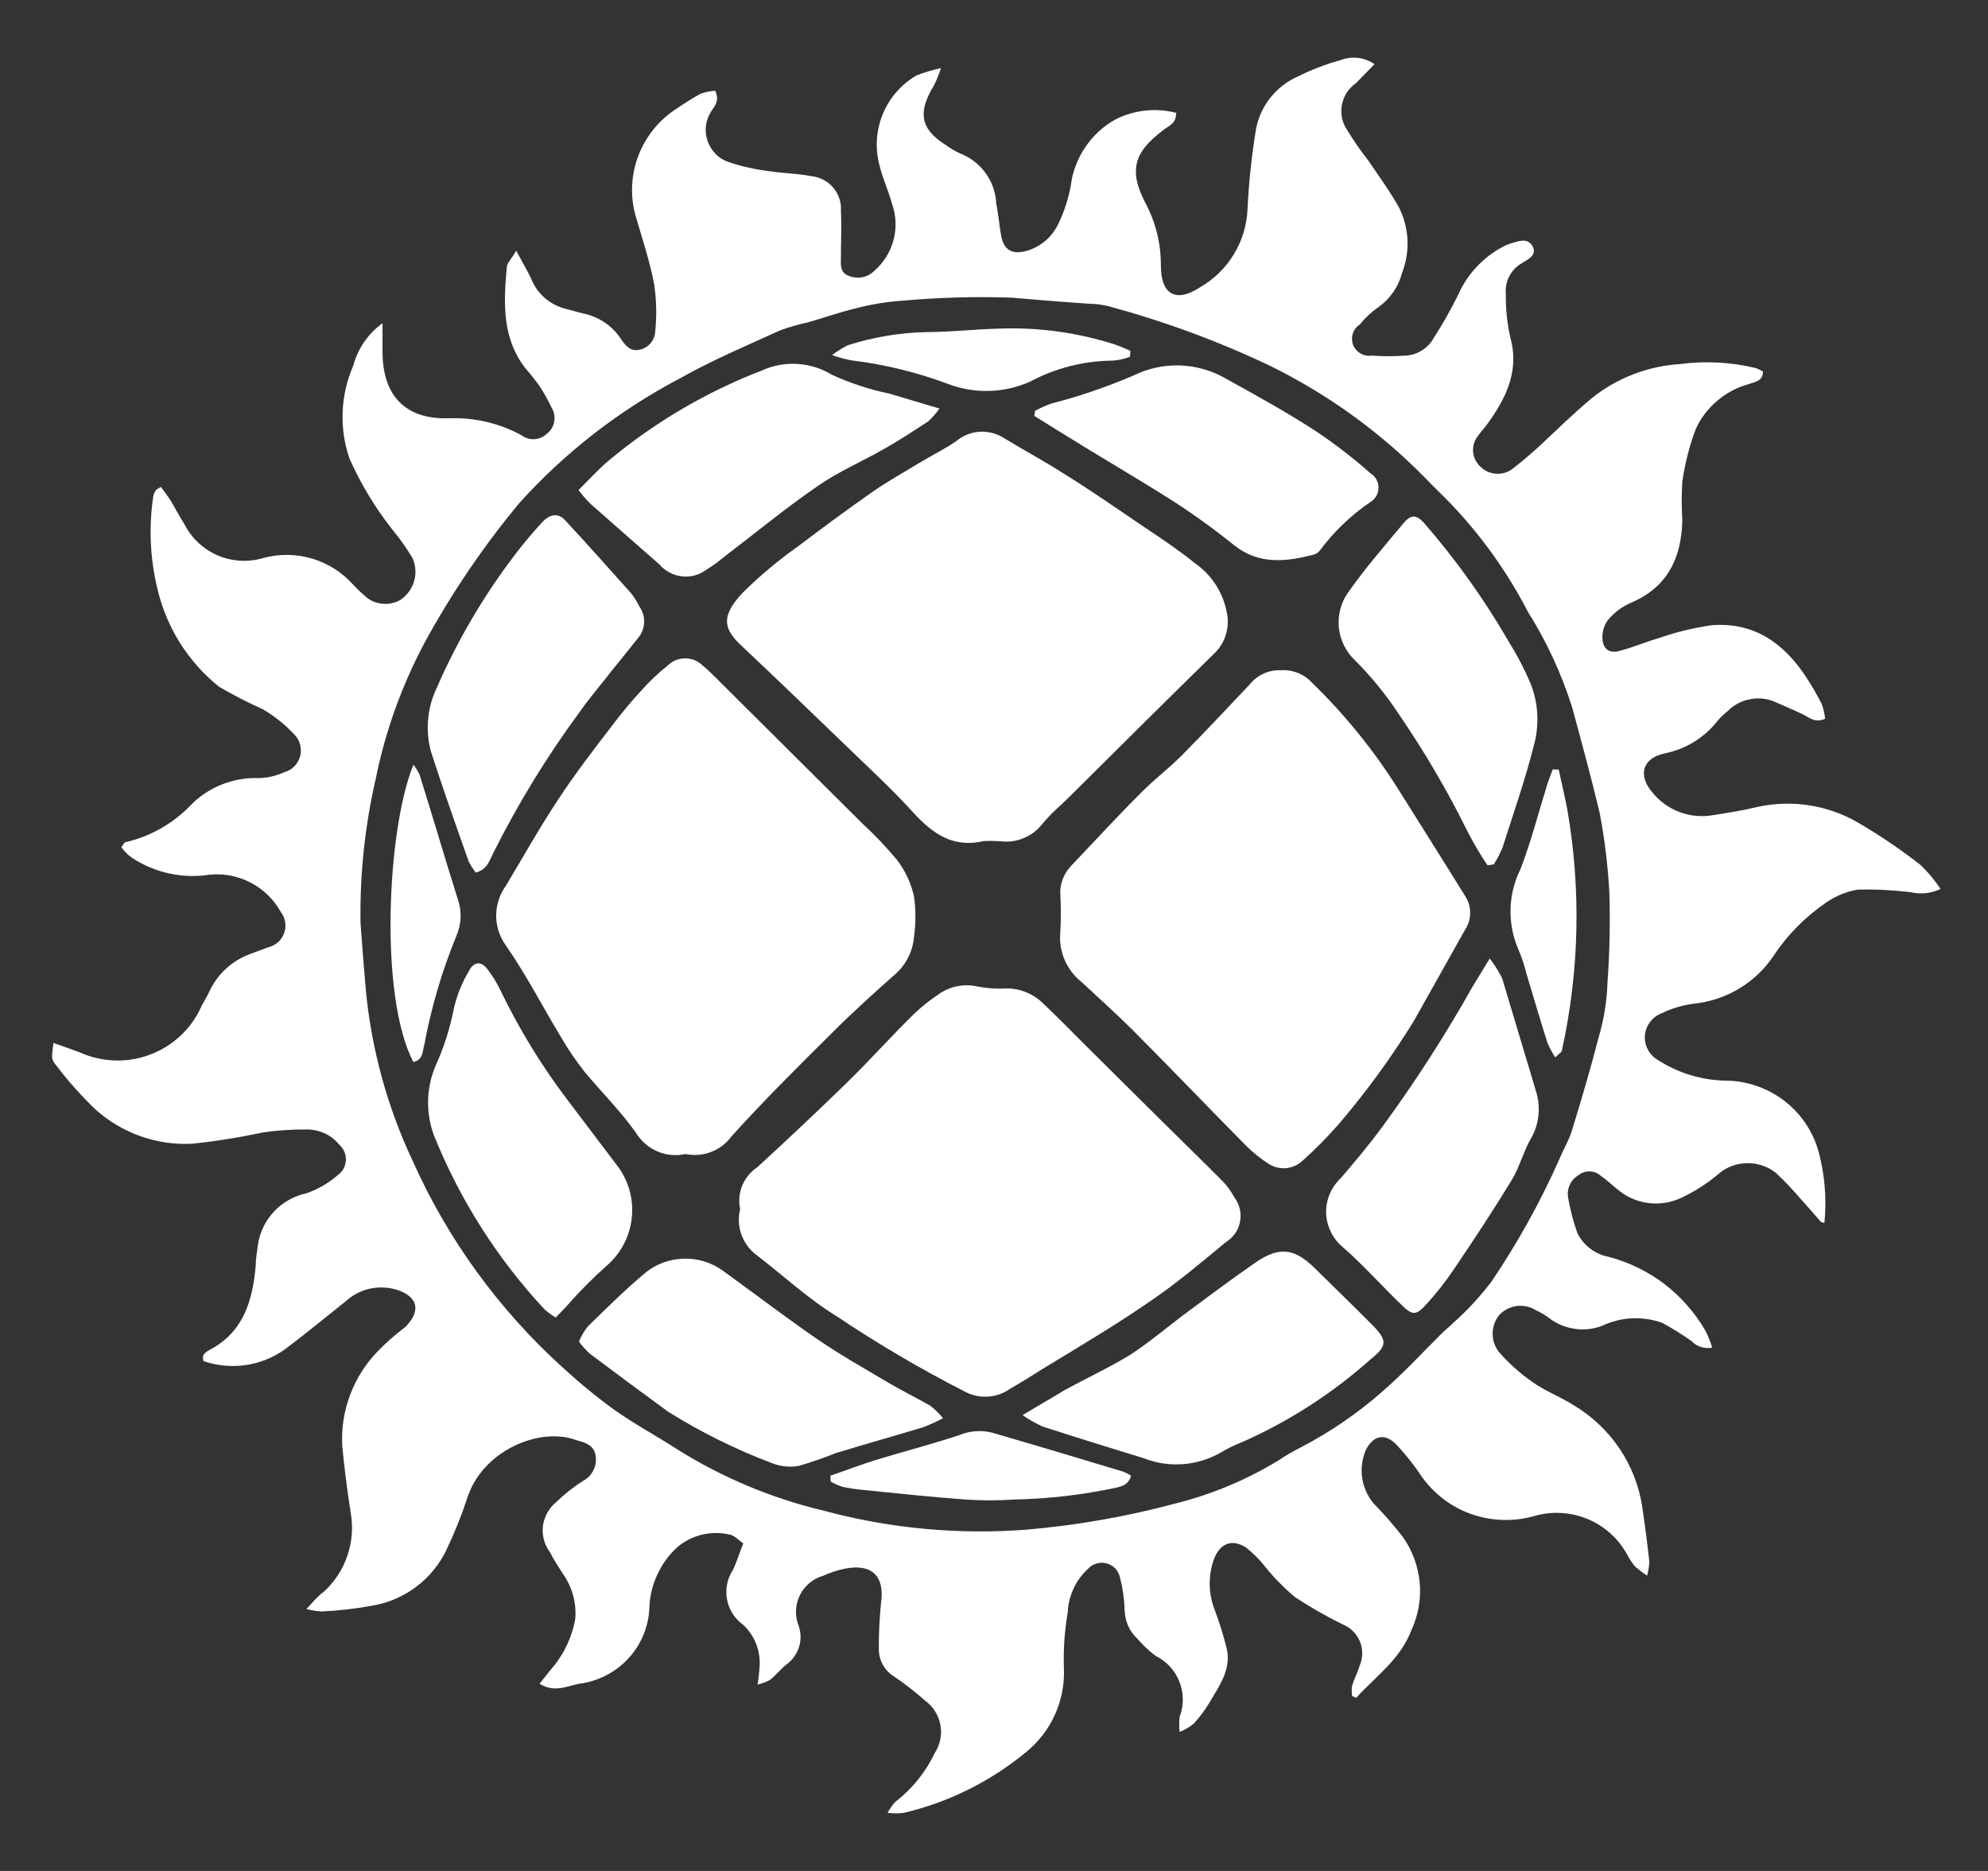
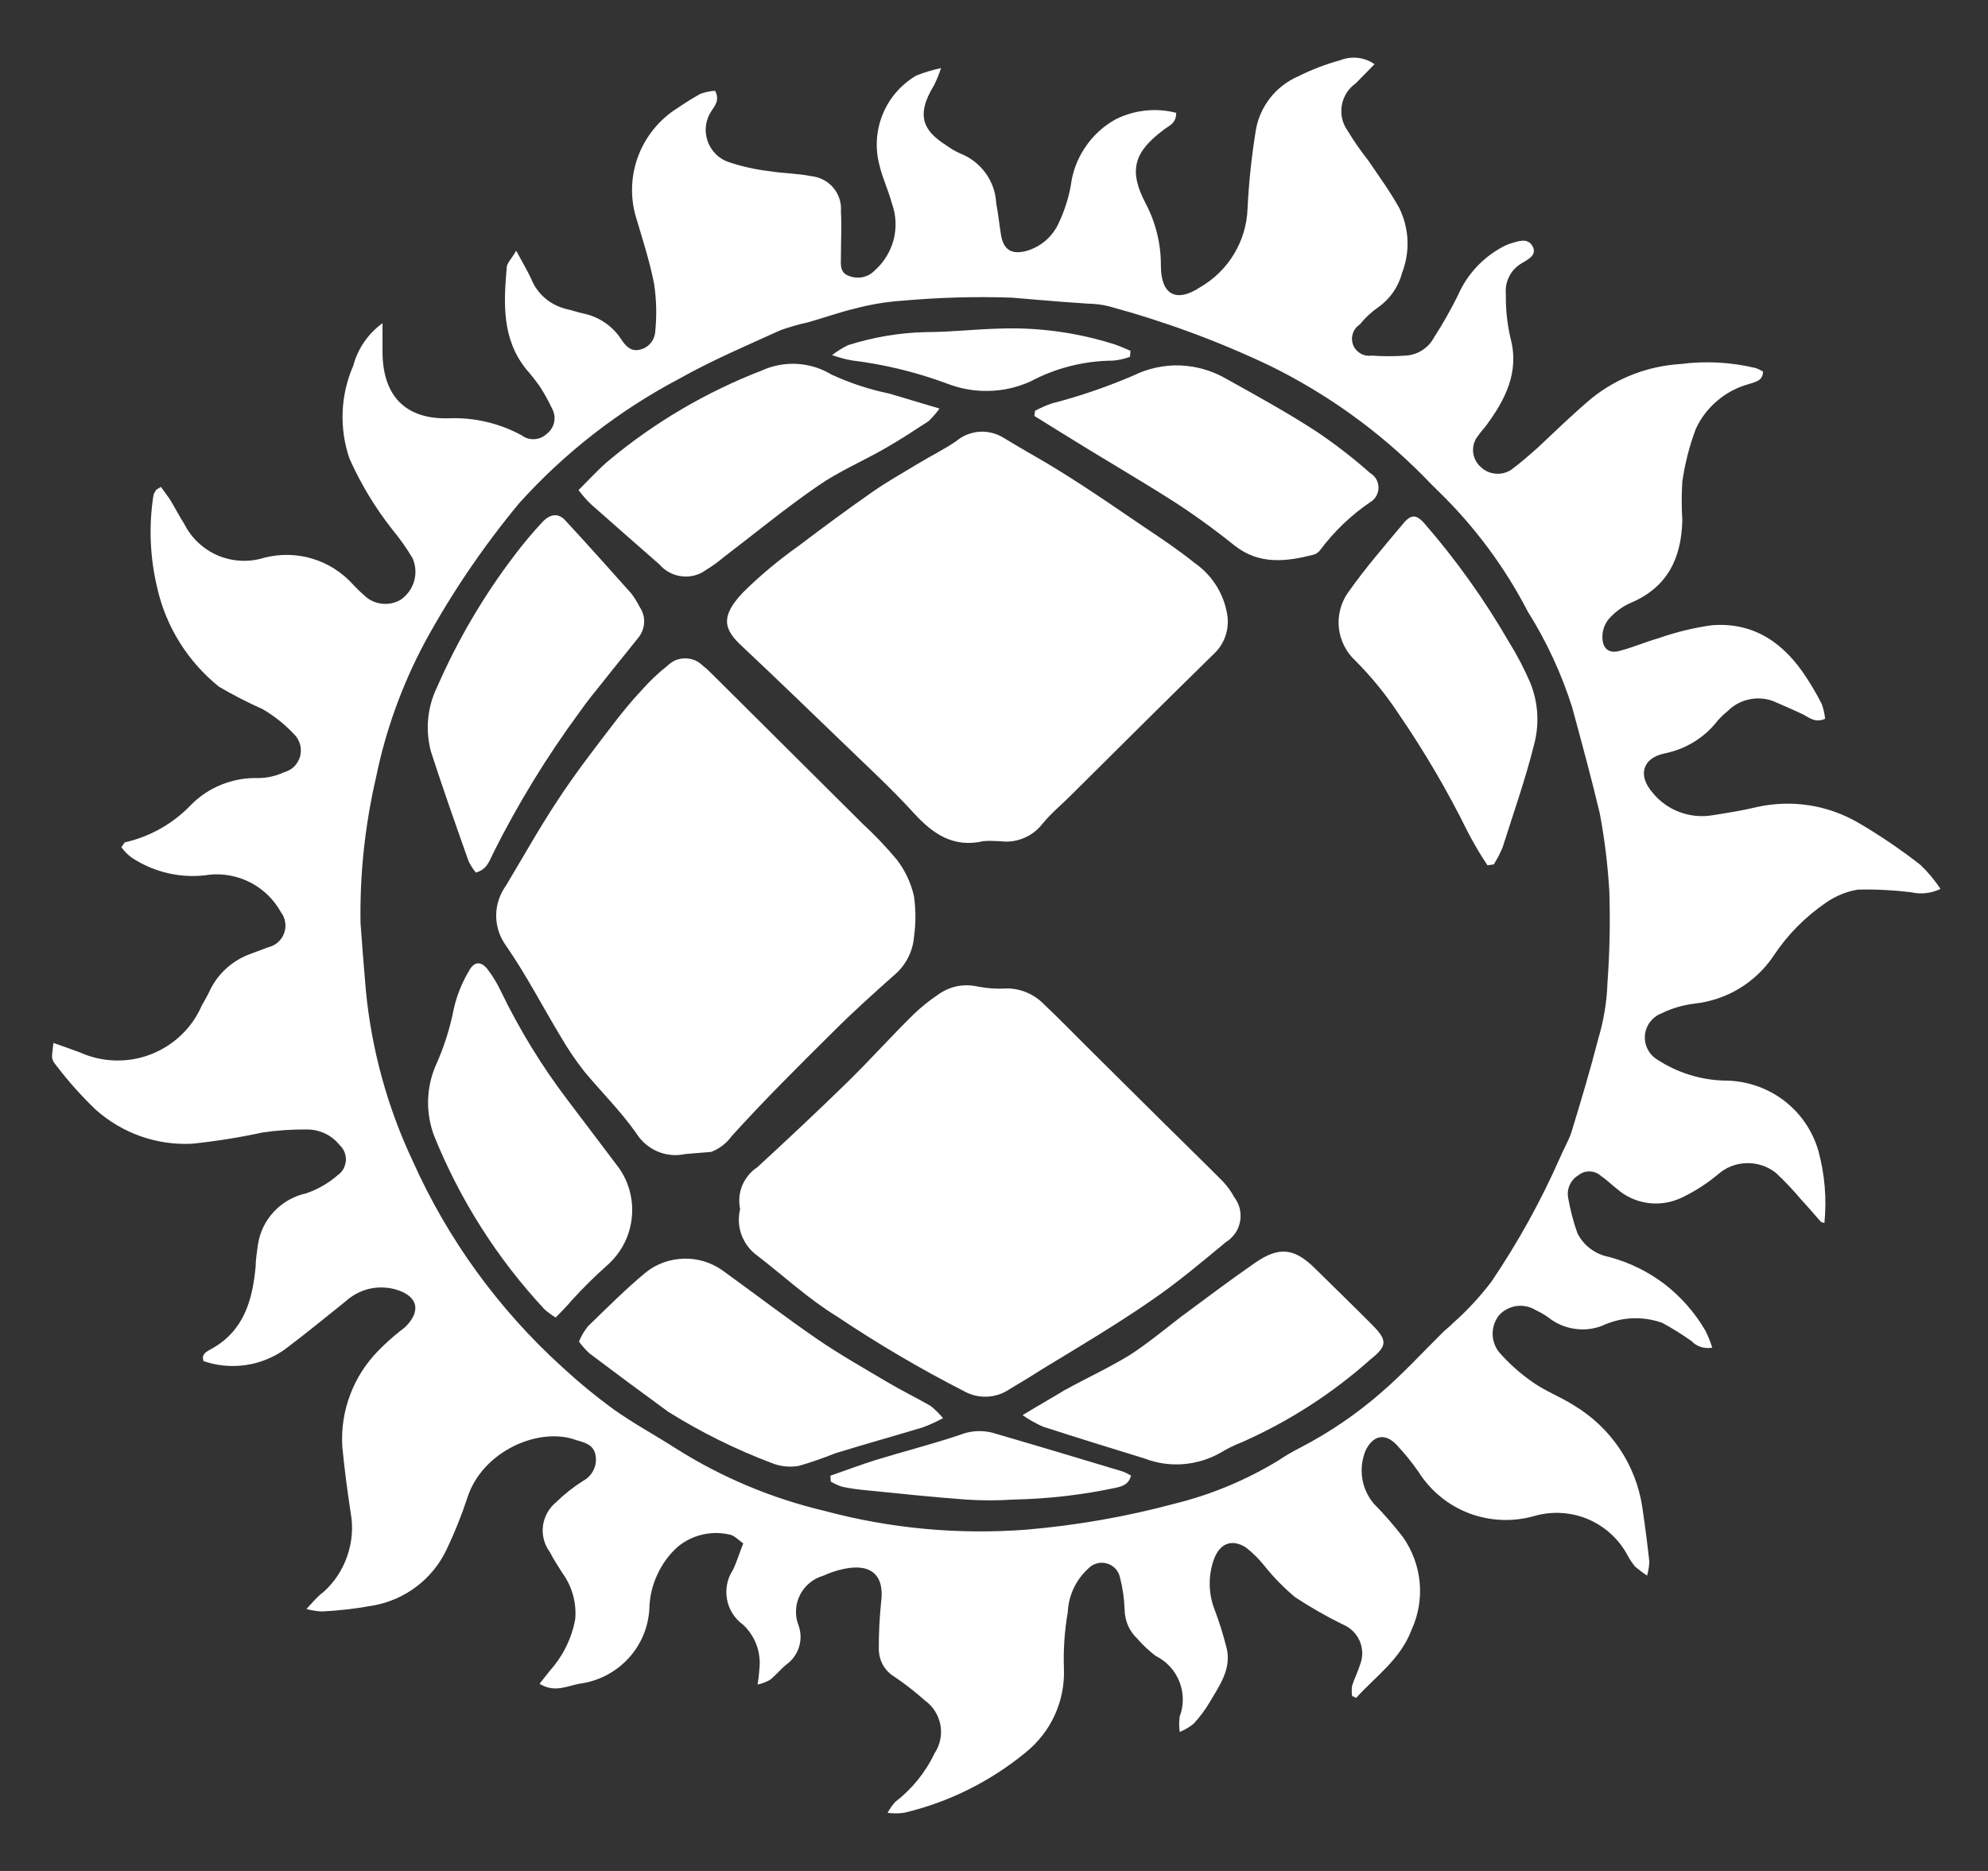
<svg xmlns="http://www.w3.org/2000/svg" width="17" height="16" viewBox="0 0 17 16" fill="none">
  <rect x="0" y="0" width="17" height="16" fill="#333333" stroke="none" />
  <path d="M15.572 10.45C15.515 10.386 15.46 10.32 15.402 10.258C15.335 10.178 15.263 10.102 15.186 10.03C15.115 9.974 15.026 9.944 14.936 9.947C14.845 9.949 14.758 9.983 14.69 10.044C14.597 10.121 14.494 10.188 14.385 10.24C14.295 10.284 14.194 10.301 14.095 10.288C13.995 10.275 13.902 10.233 13.827 10.167C13.781 10.132 13.74 10.089 13.692 10.058C13.666 10.033 13.632 10.019 13.596 10.018C13.56 10.016 13.524 10.028 13.497 10.051C13.464 10.07 13.438 10.1 13.423 10.134C13.407 10.169 13.403 10.207 13.41 10.245C13.428 10.347 13.454 10.448 13.489 10.546C13.515 10.598 13.553 10.644 13.6 10.679C13.647 10.714 13.701 10.738 13.759 10.749C13.932 10.795 14.093 10.874 14.235 10.982C14.376 11.091 14.494 11.226 14.583 11.379C14.607 11.426 14.626 11.475 14.642 11.525C14.61 11.531 14.576 11.529 14.545 11.519C14.514 11.509 14.486 11.492 14.464 11.468C14.383 11.411 14.3 11.359 14.213 11.312C14.13 11.283 14.043 11.27 13.955 11.274C13.867 11.278 13.781 11.3 13.702 11.337C13.626 11.367 13.543 11.376 13.462 11.363C13.381 11.351 13.305 11.318 13.241 11.267C13.208 11.243 13.173 11.223 13.136 11.206C13.086 11.174 13.026 11.161 12.967 11.169C12.908 11.178 12.854 11.207 12.816 11.251C12.782 11.296 12.764 11.35 12.764 11.406C12.764 11.461 12.782 11.515 12.816 11.56C12.902 11.659 13.001 11.747 13.109 11.822C13.218 11.898 13.345 11.946 13.457 12.017C13.614 12.111 13.748 12.238 13.85 12.389C13.951 12.54 14.018 12.712 14.044 12.891C14.066 13.037 14.087 13.199 14.104 13.355C14.102 13.395 14.096 13.435 14.085 13.474C14.049 13.451 14.015 13.425 13.982 13.397C13.957 13.366 13.934 13.332 13.915 13.296C13.841 13.159 13.722 13.052 13.578 12.991C13.434 12.931 13.273 12.921 13.122 12.964C12.938 13.017 12.742 13.009 12.562 12.941C12.383 12.873 12.232 12.748 12.13 12.587C12.074 12.506 12.011 12.429 11.944 12.357C11.845 12.253 11.746 12.272 11.68 12.399C11.648 12.474 11.637 12.556 11.648 12.636C11.659 12.716 11.693 12.792 11.744 12.855C11.835 12.947 11.919 13.044 11.998 13.146C12.078 13.261 12.127 13.394 12.14 13.532C12.153 13.671 12.129 13.81 12.071 13.937C11.975 14.192 11.765 14.334 11.597 14.52L11.562 14.504C11.558 14.475 11.558 14.445 11.562 14.417C11.581 14.355 11.611 14.299 11.63 14.237C11.656 14.172 11.655 14.1 11.628 14.035C11.6 13.97 11.548 13.919 11.483 13.892C11.342 13.823 11.206 13.745 11.075 13.659C10.982 13.581 10.897 13.495 10.821 13.401C10.772 13.338 10.715 13.281 10.652 13.232C10.529 13.156 10.428 13.202 10.379 13.339C10.331 13.477 10.333 13.627 10.386 13.764C10.427 13.872 10.461 13.982 10.489 14.093C10.533 14.275 10.426 14.417 10.342 14.561C10.304 14.625 10.258 14.686 10.207 14.741C10.171 14.77 10.131 14.794 10.088 14.811C10.082 14.767 10.082 14.723 10.088 14.679C10.125 14.582 10.123 14.476 10.085 14.38C10.047 14.284 9.974 14.206 9.881 14.16C9.825 14.117 9.772 14.068 9.726 14.014C9.692 13.982 9.665 13.944 9.646 13.902C9.628 13.859 9.618 13.813 9.617 13.767C9.614 13.674 9.601 13.582 9.578 13.493C9.572 13.464 9.559 13.437 9.539 13.415C9.519 13.394 9.493 13.378 9.464 13.37C9.436 13.362 9.405 13.362 9.377 13.371C9.348 13.379 9.323 13.395 9.303 13.417C9.199 13.513 9.137 13.646 9.131 13.787C9.103 13.947 9.092 14.109 9.098 14.271C9.103 14.408 9.076 14.544 9.019 14.668C8.962 14.793 8.876 14.902 8.769 14.988C8.467 15.236 8.111 15.413 7.73 15.503C7.683 15.509 7.637 15.509 7.59 15.503C7.608 15.47 7.63 15.438 7.655 15.41C7.798 15.3 7.914 15.158 7.991 14.995C8.039 14.924 8.057 14.836 8.042 14.752C8.026 14.668 7.979 14.592 7.909 14.542C7.826 14.468 7.739 14.4 7.647 14.338C7.607 14.314 7.574 14.28 7.551 14.239C7.528 14.199 7.516 14.153 7.515 14.106C7.514 13.973 7.521 13.84 7.534 13.707C7.567 13.476 7.454 13.368 7.22 13.416C7.158 13.429 7.097 13.449 7.038 13.476C6.996 13.488 6.956 13.509 6.922 13.538C6.888 13.566 6.86 13.601 6.841 13.64C6.821 13.68 6.809 13.723 6.807 13.767C6.805 13.811 6.811 13.855 6.827 13.896C6.85 13.957 6.852 14.022 6.833 14.084C6.814 14.145 6.775 14.199 6.723 14.236C6.673 14.277 6.633 14.328 6.583 14.367C6.55 14.385 6.514 14.398 6.478 14.406C6.486 14.362 6.491 14.316 6.494 14.271C6.502 14.202 6.493 14.131 6.469 14.066C6.445 14.001 6.405 13.941 6.354 13.894C6.282 13.842 6.233 13.765 6.217 13.678C6.201 13.591 6.218 13.502 6.266 13.428C6.3 13.361 6.322 13.282 6.356 13.199C6.315 13.171 6.277 13.127 6.233 13.122C6.156 13.105 6.076 13.106 6 13.125C5.923 13.144 5.852 13.18 5.792 13.231C5.719 13.297 5.661 13.378 5.62 13.468C5.578 13.557 5.556 13.654 5.553 13.752C5.546 13.913 5.482 14.066 5.372 14.184C5.263 14.302 5.115 14.378 4.954 14.399C4.85 14.418 4.741 14.479 4.614 14.399L4.706 14.283C4.816 14.159 4.89 14.008 4.919 13.846C4.931 13.706 4.892 13.566 4.809 13.452C4.772 13.393 4.734 13.336 4.702 13.273C4.654 13.209 4.633 13.128 4.643 13.049C4.653 12.97 4.694 12.897 4.756 12.846C4.827 12.777 4.904 12.716 4.988 12.663C5.024 12.644 5.053 12.614 5.072 12.578C5.091 12.543 5.099 12.502 5.095 12.462C5.086 12.358 5.007 12.338 4.929 12.316C4.612 12.197 4.12 12.409 3.994 12.816C3.945 12.965 3.886 13.111 3.818 13.253C3.76 13.376 3.672 13.484 3.563 13.567C3.454 13.65 3.327 13.706 3.191 13.73C3.046 13.757 2.899 13.774 2.751 13.781C2.707 13.779 2.663 13.771 2.62 13.76C2.679 13.697 2.717 13.65 2.767 13.614C2.86 13.53 2.93 13.424 2.97 13.305C3.011 13.187 3.021 13.061 2.999 12.938C2.97 12.749 2.945 12.559 2.927 12.37C2.918 12.219 2.941 12.068 2.995 11.926C3.048 11.785 3.131 11.656 3.238 11.548C3.295 11.49 3.355 11.436 3.419 11.385C3.436 11.371 3.457 11.357 3.473 11.341C3.602 11.206 3.571 11.087 3.394 11.03C3.318 11.007 3.237 11.004 3.16 11.021C3.083 11.039 3.012 11.077 2.954 11.13C2.78 11.269 2.61 11.409 2.434 11.541C2.335 11.611 2.22 11.657 2.1 11.674C1.979 11.691 1.856 11.68 1.741 11.64C1.718 11.578 1.77 11.557 1.809 11.535C2.086 11.381 2.159 11.119 2.186 10.832C2.186 10.769 2.198 10.705 2.206 10.642C2.222 10.537 2.27 10.438 2.344 10.36C2.418 10.282 2.513 10.228 2.619 10.205C2.718 10.171 2.81 10.118 2.889 10.049C2.909 10.035 2.926 10.016 2.938 9.994C2.949 9.972 2.956 9.948 2.958 9.923C2.959 9.898 2.954 9.873 2.945 9.85C2.935 9.827 2.921 9.807 2.902 9.79C2.869 9.749 2.827 9.716 2.779 9.693C2.731 9.671 2.679 9.659 2.626 9.659C2.498 9.658 2.371 9.666 2.245 9.685C2.045 9.728 1.844 9.76 1.641 9.781C1.339 9.796 1.044 9.691 0.819 9.49C0.697 9.374 0.585 9.248 0.483 9.114C0.433 9.054 0.442 9.049 0.457 8.919C0.535 8.947 0.604 8.97 0.681 8.999C0.776 9.042 0.879 9.066 0.983 9.069C1.087 9.072 1.191 9.055 1.288 9.017C1.385 8.98 1.474 8.924 1.549 8.852C1.624 8.781 1.684 8.695 1.725 8.6C1.747 8.559 1.772 8.52 1.791 8.478C1.825 8.404 1.874 8.337 1.935 8.282C1.995 8.227 2.066 8.185 2.143 8.157L2.29 8.102C2.321 8.095 2.351 8.08 2.375 8.06C2.399 8.039 2.418 8.012 2.429 7.982C2.44 7.952 2.444 7.92 2.439 7.889C2.435 7.857 2.422 7.827 2.403 7.802C2.344 7.695 2.255 7.607 2.147 7.55C2.039 7.493 1.916 7.468 1.794 7.48C1.561 7.517 1.322 7.464 1.126 7.334C1.092 7.309 1.062 7.279 1.038 7.245C1.056 7.221 1.062 7.206 1.07 7.203C1.281 7.155 1.473 7.047 1.624 6.893C1.699 6.814 1.79 6.752 1.891 6.711C1.993 6.67 2.101 6.65 2.211 6.654C2.286 6.653 2.361 6.636 2.429 6.604C2.463 6.595 2.493 6.578 2.517 6.554C2.541 6.529 2.558 6.499 2.567 6.466C2.575 6.433 2.575 6.399 2.566 6.366C2.557 6.333 2.539 6.303 2.515 6.279C2.436 6.195 2.345 6.122 2.245 6.064C2.117 6.007 1.993 5.943 1.873 5.873C1.608 5.66 1.422 5.364 1.346 5.034C1.283 4.775 1.271 4.506 1.311 4.243C1.314 4.226 1.321 4.21 1.332 4.196C1.332 4.186 1.349 4.182 1.376 4.164C1.404 4.204 1.436 4.243 1.461 4.284C1.5 4.348 1.534 4.416 1.575 4.479C1.635 4.6 1.737 4.696 1.862 4.75C1.987 4.803 2.128 4.811 2.258 4.77C2.394 4.735 2.537 4.737 2.672 4.778C2.806 4.818 2.927 4.896 3.02 5C3.049 5.03 3.077 5.059 3.108 5.085C3.148 5.127 3.202 5.155 3.261 5.162C3.319 5.17 3.379 5.158 3.429 5.127C3.484 5.088 3.524 5.032 3.542 4.967C3.56 4.902 3.555 4.833 3.527 4.772C3.477 4.688 3.42 4.607 3.357 4.531C3.209 4.344 3.086 4.14 2.989 3.923C2.899 3.663 2.911 3.379 3.021 3.127C3.06 2.981 3.148 2.853 3.271 2.764V3.006C3.271 3.384 3.466 3.589 3.84 3.577C4.056 3.569 4.271 3.619 4.461 3.723C4.492 3.746 4.53 3.758 4.568 3.756C4.607 3.754 4.644 3.739 4.672 3.713C4.706 3.688 4.729 3.653 4.738 3.613C4.747 3.572 4.741 3.53 4.721 3.494C4.689 3.427 4.653 3.361 4.612 3.299C4.576 3.249 4.537 3.2 4.496 3.153C4.291 2.894 4.307 2.591 4.333 2.29C4.333 2.25 4.374 2.215 4.414 2.144C4.467 2.243 4.508 2.311 4.542 2.383C4.567 2.448 4.609 2.506 4.662 2.551C4.716 2.597 4.78 2.628 4.848 2.644C4.894 2.654 4.938 2.67 4.983 2.68C5.05 2.693 5.113 2.719 5.168 2.756C5.224 2.793 5.272 2.841 5.309 2.897C5.345 2.952 5.387 3.003 5.456 2.993C5.495 2.988 5.531 2.97 5.558 2.941C5.584 2.913 5.6 2.876 5.603 2.837C5.617 2.7 5.614 2.562 5.593 2.425C5.554 2.226 5.49 2.033 5.434 1.842C5.387 1.671 5.397 1.488 5.462 1.323C5.528 1.157 5.645 1.016 5.797 0.922C5.859 0.879 5.924 0.839 5.99 0.802C6.03 0.788 6.072 0.779 6.115 0.776C6.156 0.856 6.115 0.901 6.084 0.949C6.059 0.986 6.043 1.028 6.037 1.073C6.031 1.117 6.036 1.161 6.05 1.204C6.064 1.246 6.088 1.284 6.119 1.316C6.15 1.348 6.189 1.372 6.231 1.386C6.347 1.425 6.466 1.451 6.588 1.465C6.702 1.483 6.82 1.483 6.934 1.506C7.008 1.513 7.077 1.548 7.125 1.604C7.173 1.661 7.197 1.734 7.191 1.807C7.198 1.936 7.191 2.064 7.191 2.191C7.191 2.255 7.178 2.327 7.253 2.357C7.29 2.374 7.333 2.378 7.373 2.371C7.414 2.363 7.451 2.343 7.48 2.313C7.559 2.243 7.615 2.151 7.642 2.049C7.668 1.947 7.663 1.84 7.627 1.74C7.598 1.63 7.546 1.523 7.52 1.411C7.482 1.267 7.492 1.114 7.549 0.976C7.605 0.838 7.706 0.723 7.835 0.646C7.904 0.619 7.975 0.598 8.047 0.582C8.031 0.632 8.011 0.681 7.988 0.728C7.822 0.996 7.906 1.124 8.089 1.241C8.127 1.269 8.167 1.293 8.21 1.312C8.297 1.346 8.373 1.404 8.428 1.48C8.483 1.556 8.515 1.646 8.519 1.739C8.536 1.825 8.544 1.911 8.558 1.997C8.578 2.142 8.656 2.183 8.791 2.142C8.849 2.123 8.903 2.092 8.949 2.051C8.994 2.01 9.03 1.96 9.055 1.904C9.102 1.804 9.136 1.699 9.156 1.592C9.17 1.473 9.212 1.36 9.279 1.261C9.345 1.161 9.435 1.079 9.539 1.021C9.7 0.94 9.884 0.92 10.058 0.965C10.058 1.06 9.993 1.075 9.95 1.111C9.695 1.301 9.65 1.459 9.796 1.738C9.883 1.902 9.928 2.085 9.927 2.271C9.927 2.518 10.055 2.593 10.262 2.457C10.381 2.388 10.481 2.291 10.552 2.173C10.623 2.056 10.663 1.922 10.668 1.786C10.679 1.56 10.703 1.335 10.739 1.113C10.756 1.012 10.799 0.917 10.862 0.837C10.926 0.756 11.008 0.693 11.103 0.652C11.217 0.595 11.337 0.549 11.461 0.515C11.509 0.496 11.561 0.489 11.612 0.495C11.663 0.501 11.712 0.519 11.754 0.549L11.594 0.712C11.563 0.734 11.536 0.762 11.515 0.794C11.495 0.827 11.481 0.863 11.474 0.901C11.468 0.938 11.469 0.977 11.477 1.014C11.486 1.052 11.502 1.087 11.524 1.118C11.578 1.207 11.637 1.292 11.701 1.373C11.791 1.507 11.888 1.638 11.966 1.78C12.008 1.866 12.032 1.96 12.036 2.056C12.04 2.152 12.023 2.248 11.988 2.338C11.957 2.456 11.884 2.559 11.784 2.629C11.725 2.67 11.673 2.719 11.628 2.775C11.6 2.793 11.579 2.82 11.569 2.851C11.558 2.883 11.559 2.917 11.57 2.948C11.582 2.979 11.604 3.005 11.633 3.022C11.661 3.039 11.695 3.046 11.728 3.041C11.826 3.048 11.924 3.048 12.021 3.041C12.072 3.038 12.12 3.022 12.162 2.995C12.204 2.968 12.239 2.931 12.262 2.887C12.338 2.77 12.406 2.649 12.468 2.524C12.545 2.347 12.681 2.201 12.852 2.11C12.872 2.099 12.893 2.09 12.915 2.083C12.981 2.064 13.062 2.029 13.105 2.105C13.147 2.18 13.068 2.218 13.015 2.25C12.969 2.276 12.931 2.315 12.907 2.362C12.882 2.409 12.872 2.461 12.877 2.514C12.875 2.641 12.888 2.768 12.917 2.893C12.995 3.184 12.87 3.423 12.703 3.647C12.676 3.678 12.651 3.709 12.628 3.742C12.602 3.781 12.592 3.829 12.598 3.875C12.605 3.922 12.629 3.965 12.664 3.995C12.698 4.028 12.743 4.047 12.79 4.051C12.837 4.055 12.884 4.043 12.923 4.017C13.002 3.959 13.077 3.893 13.15 3.828C13.306 3.682 13.454 3.537 13.613 3.404C13.829 3.231 14.094 3.13 14.371 3.113C14.586 3.085 14.805 3.097 15.016 3.148C15.037 3.156 15.057 3.166 15.076 3.177C15.076 3.261 15.003 3.267 14.953 3.285C14.854 3.312 14.762 3.361 14.684 3.428C14.606 3.494 14.543 3.576 14.501 3.669C14.446 3.815 14.408 3.966 14.386 4.119C14.379 4.229 14.379 4.339 14.386 4.448C14.379 4.77 14.261 5.022 13.946 5.155C13.87 5.188 13.804 5.238 13.751 5.301C13.714 5.351 13.697 5.412 13.704 5.474C13.714 5.558 13.771 5.589 13.85 5.566C13.963 5.537 14.07 5.49 14.182 5.458C14.33 5.406 14.482 5.369 14.637 5.347C15 5.318 15.258 5.502 15.447 5.794C15.495 5.867 15.539 5.943 15.578 6.02C15.593 6.061 15.603 6.104 15.607 6.147C15.518 6.185 15.471 6.135 15.415 6.108C15.331 6.068 15.246 6.032 15.161 5.995C15.095 5.971 15.023 5.966 14.954 5.982C14.884 5.997 14.822 6.032 14.772 6.083C14.74 6.108 14.711 6.136 14.685 6.167C14.573 6.31 14.414 6.407 14.235 6.443C14.044 6.483 14.003 6.632 14.132 6.779C14.193 6.854 14.273 6.912 14.364 6.945C14.455 6.979 14.553 6.988 14.649 6.971C14.777 6.951 14.903 6.931 15.027 6.901C15.322 6.836 15.63 6.884 15.891 7.036C16.076 7.144 16.254 7.265 16.423 7.397C16.488 7.459 16.545 7.528 16.594 7.602C16.515 7.64 16.425 7.65 16.34 7.63C16.189 7.612 16.038 7.604 15.886 7.608C15.79 7.624 15.698 7.662 15.618 7.717C15.439 7.839 15.286 7.993 15.167 8.173C15.091 8.287 14.991 8.382 14.874 8.453C14.757 8.524 14.625 8.568 14.489 8.583C14.39 8.595 14.295 8.623 14.206 8.667C14.167 8.682 14.134 8.708 14.11 8.74C14.085 8.773 14.07 8.812 14.066 8.853C14.063 8.894 14.07 8.935 14.089 8.971C14.107 9.008 14.135 9.039 14.17 9.06C14.341 9.173 14.54 9.235 14.744 9.241C14.926 9.24 15.104 9.299 15.249 9.407C15.395 9.516 15.5 9.669 15.55 9.843C15.604 10.043 15.622 10.252 15.601 10.459L15.572 10.45ZM3.083 7.894C3.097 8.083 3.111 8.274 3.128 8.463C3.176 8.971 3.312 9.468 3.53 9.93C3.829 10.599 4.265 11.199 4.81 11.693C4.95 11.822 5.097 11.943 5.251 12.055C5.421 12.176 5.606 12.275 5.783 12.389C6.173 12.635 6.602 12.815 7.052 12.921C7.614 13.072 8.199 13.126 8.781 13.081C9.209 13.044 9.634 12.97 10.049 12.858C10.36 12.781 10.656 12.657 10.93 12.491C10.992 12.449 11.057 12.411 11.125 12.377C11.372 12.248 11.604 12.09 11.813 11.907C12.001 11.745 12.17 11.56 12.347 11.385C12.372 11.362 12.402 11.34 12.425 11.315C12.546 11.208 12.656 11.089 12.754 10.96C12.981 10.624 13.178 10.269 13.341 9.898C13.372 9.824 13.416 9.752 13.439 9.678C13.52 9.414 13.599 9.149 13.668 8.881C13.714 8.726 13.741 8.565 13.746 8.403C13.765 8.145 13.77 7.885 13.762 7.625C13.749 7.401 13.722 7.177 13.68 6.955C13.608 6.652 13.526 6.351 13.444 6.049C13.353 5.762 13.226 5.486 13.065 5.231C12.868 4.849 12.609 4.501 12.3 4.201C12.258 4.161 12.218 4.119 12.177 4.077C11.794 3.688 11.347 3.367 10.856 3.126C10.414 2.916 9.954 2.747 9.481 2.619C9.425 2.605 9.367 2.598 9.309 2.597C9.084 2.584 8.635 2.543 8.64 2.545C8.334 2.535 8.027 2.544 7.722 2.571C7.583 2.58 7.445 2.603 7.31 2.639C7.175 2.671 7.043 2.719 6.908 2.757C6.828 2.774 6.75 2.797 6.674 2.824C6.381 2.957 6.087 3.082 5.81 3.238C5.294 3.51 4.83 3.87 4.44 4.303C4.133 4.673 3.862 5.072 3.632 5.494C3.438 5.858 3.297 6.248 3.215 6.651C3.121 7.058 3.076 7.476 3.083 7.894Z" fill="white" />
-   <path d="M5.861 9.869C5.78 9.887 5.696 9.879 5.62 9.846C5.544 9.813 5.481 9.757 5.438 9.687C5.308 9.503 5.145 9.341 4.998 9.165C4.923 9.069 4.854 8.968 4.793 8.862C4.637 8.604 4.499 8.335 4.327 8.087C4.273 8.013 4.243 7.923 4.243 7.83C4.243 7.738 4.273 7.648 4.327 7.573C4.474 7.328 4.612 7.081 4.768 6.845C4.923 6.609 5.079 6.408 5.239 6.199C5.317 6.097 5.397 5.998 5.482 5.908C5.551 5.829 5.627 5.757 5.709 5.692C5.728 5.673 5.752 5.657 5.777 5.646C5.803 5.636 5.831 5.63 5.859 5.63C5.887 5.63 5.915 5.636 5.941 5.646C5.966 5.657 5.99 5.673 6.009 5.692C6.042 5.718 6.072 5.746 6.1 5.775L7.376 7.044C7.481 7.141 7.579 7.244 7.67 7.353C7.741 7.446 7.791 7.553 7.816 7.666C7.832 7.781 7.832 7.897 7.816 8.011C7.811 8.075 7.793 8.137 7.763 8.194C7.733 8.251 7.693 8.301 7.643 8.342C7.464 8.501 7.288 8.66 7.119 8.829C6.826 9.12 6.532 9.411 6.256 9.717C6.212 9.778 6.151 9.824 6.081 9.851C6.011 9.878 5.935 9.884 5.861 9.869Z" fill="white" />
+   <path d="M5.861 9.869C5.78 9.887 5.696 9.879 5.62 9.846C5.544 9.813 5.481 9.757 5.438 9.687C5.308 9.503 5.145 9.341 4.998 9.165C4.923 9.069 4.854 8.968 4.793 8.862C4.637 8.604 4.499 8.335 4.327 8.087C4.273 8.013 4.243 7.923 4.243 7.83C4.243 7.738 4.273 7.648 4.327 7.573C4.474 7.328 4.612 7.081 4.768 6.845C4.923 6.609 5.079 6.408 5.239 6.199C5.317 6.097 5.397 5.998 5.482 5.908C5.551 5.829 5.627 5.757 5.709 5.692C5.728 5.673 5.752 5.657 5.777 5.646C5.803 5.636 5.831 5.63 5.859 5.63C5.887 5.63 5.915 5.636 5.941 5.646C5.966 5.657 5.99 5.673 6.009 5.692C6.042 5.718 6.072 5.746 6.1 5.775L7.376 7.044C7.481 7.141 7.579 7.244 7.67 7.353C7.741 7.446 7.791 7.553 7.816 7.666C7.832 7.781 7.832 7.897 7.816 8.011C7.811 8.075 7.793 8.137 7.763 8.194C7.733 8.251 7.693 8.301 7.643 8.342C7.464 8.501 7.288 8.66 7.119 8.829C6.826 9.12 6.532 9.411 6.256 9.717C6.212 9.778 6.151 9.824 6.081 9.851Z" fill="white" />
  <path d="M6.329 10.339C6.315 10.272 6.321 10.202 6.347 10.138C6.374 10.075 6.418 10.02 6.476 9.982C6.737 9.742 6.996 9.499 7.247 9.254C7.442 9.063 7.624 8.859 7.816 8.671C7.879 8.611 7.947 8.556 8.019 8.508C8.068 8.472 8.125 8.446 8.185 8.434C8.245 8.422 8.307 8.424 8.367 8.438C8.447 8.453 8.529 8.458 8.61 8.453C8.669 8.453 8.727 8.465 8.781 8.488C8.835 8.511 8.884 8.544 8.924 8.585C9.051 8.705 9.171 8.829 9.294 8.951L9.936 9.588C10.107 9.758 10.282 9.927 10.454 10.1C10.494 10.142 10.528 10.188 10.555 10.239C10.577 10.268 10.593 10.302 10.602 10.338C10.61 10.374 10.611 10.411 10.604 10.447C10.597 10.483 10.583 10.518 10.562 10.548C10.54 10.578 10.513 10.604 10.482 10.623C10.272 10.797 10.062 10.974 9.837 11.127C9.537 11.334 9.221 11.521 8.91 11.71C8.817 11.77 8.722 11.827 8.628 11.883C8.573 11.92 8.508 11.941 8.442 11.944C8.375 11.947 8.309 11.932 8.251 11.901C7.873 11.708 7.506 11.492 7.154 11.256C6.915 11.11 6.702 10.912 6.476 10.738C6.414 10.694 6.368 10.632 6.341 10.561C6.315 10.49 6.311 10.413 6.329 10.339Z" fill="white" />
  <path d="M8.411 7.193C8.154 7.253 7.978 7.133 7.813 6.952C7.623 6.743 7.411 6.549 7.207 6.351C6.922 6.076 6.638 5.802 6.35 5.531C6.19 5.385 6.156 5.277 6.35 5.07C6.498 4.923 6.659 4.789 6.83 4.668C7.038 4.51 7.248 4.355 7.463 4.205C7.586 4.119 7.719 4.045 7.849 3.966C7.978 3.888 8.073 3.844 8.179 3.771C8.235 3.724 8.305 3.697 8.378 3.692C8.451 3.688 8.524 3.707 8.585 3.746C8.754 3.85 8.929 3.943 9.095 4.049C9.33 4.195 9.56 4.355 9.79 4.511C9.937 4.609 10.084 4.708 10.215 4.814C10.355 4.911 10.453 5.057 10.488 5.223C10.504 5.288 10.503 5.356 10.485 5.42C10.467 5.484 10.432 5.543 10.383 5.589C9.968 5.995 9.557 6.405 9.145 6.814C9.067 6.891 8.983 6.96 8.911 7.049C8.87 7.101 8.815 7.143 8.752 7.168C8.69 7.194 8.622 7.203 8.555 7.194C8.507 7.191 8.459 7.19 8.411 7.193Z" fill="white" />
-   <path d="M10.95 5.732C11 5.728 11.05 5.736 11.097 5.754C11.143 5.772 11.185 5.801 11.219 5.838C11.499 6.11 11.745 6.413 11.953 6.743C12.145 7.05 12.34 7.357 12.531 7.666C12.558 7.708 12.572 7.757 12.572 7.806C12.572 7.856 12.558 7.904 12.531 7.946C12.384 8.207 12.237 8.469 12.091 8.73C11.902 9.037 11.69 9.329 11.456 9.604C11.357 9.718 11.251 9.826 11.138 9.927C11.099 9.963 11.049 9.985 10.995 9.99C10.942 9.994 10.889 9.98 10.844 9.95C10.776 9.906 10.713 9.855 10.655 9.797C10.332 9.471 10.015 9.139 9.691 8.814C9.544 8.668 9.397 8.536 9.25 8.399C9.186 8.349 9.136 8.283 9.104 8.209C9.072 8.134 9.059 8.053 9.067 7.972C9.073 7.862 9.073 7.752 9.067 7.641C9.065 7.598 9.073 7.555 9.089 7.514C9.105 7.474 9.129 7.437 9.159 7.405C9.363 7.191 9.566 6.969 9.774 6.763C9.88 6.657 10.002 6.565 10.107 6.459C10.304 6.261 10.493 6.057 10.686 5.854C10.717 5.815 10.757 5.783 10.803 5.762C10.849 5.74 10.899 5.73 10.95 5.732Z" fill="white" />
  <path d="M4.069 7.462C4.045 7.432 4.024 7.4 4.007 7.365C3.897 7.053 3.787 6.743 3.686 6.43C3.635 6.244 3.654 6.046 3.739 5.873C3.913 5.475 4.134 5.098 4.398 4.751C4.471 4.654 4.549 4.561 4.631 4.472C4.705 4.39 4.778 4.384 4.84 4.457C5.029 4.661 5.214 4.869 5.399 5.076C5.427 5.113 5.451 5.153 5.472 5.194C5.498 5.233 5.511 5.28 5.508 5.326C5.505 5.373 5.488 5.418 5.458 5.454C5.361 5.577 5.261 5.697 5.164 5.821C5.092 5.911 5.017 6.001 4.953 6.094C4.674 6.473 4.429 6.874 4.219 7.293C4.186 7.359 4.166 7.436 4.069 7.462Z" fill="white" />
  <path d="M8.744 12.102C8.891 12.013 8.993 11.956 9.099 11.891C9.287 11.787 9.484 11.697 9.666 11.585C9.812 11.49 9.959 11.369 10.099 11.261C10.307 11.107 10.515 10.95 10.73 10.801C10.944 10.652 11.075 10.676 11.254 10.856C11.414 11.015 11.577 11.171 11.735 11.331C11.863 11.46 11.866 11.509 11.722 11.623C11.393 11.917 11.019 12.158 10.614 12.336C10.554 12.359 10.496 12.388 10.441 12.421C10.342 12.478 10.232 12.512 10.118 12.521C10.005 12.53 9.891 12.513 9.785 12.472C9.491 12.382 9.205 12.293 8.917 12.2C8.856 12.172 8.798 12.14 8.744 12.102Z" fill="white" />
  <path d="M8.064 12.128C8.01 12.157 7.953 12.183 7.896 12.205C7.645 12.281 7.392 12.351 7.143 12.428C7.041 12.469 6.937 12.505 6.831 12.536C6.752 12.55 6.67 12.541 6.595 12.51C6.288 12.394 5.992 12.247 5.714 12.073C5.489 11.909 5.265 11.743 5.042 11.575C5.008 11.544 4.978 11.51 4.951 11.473C4.97 11.426 4.996 11.382 5.027 11.343C5.189 11.186 5.35 11.024 5.524 10.88C5.616 10.807 5.729 10.767 5.847 10.764C5.964 10.76 6.079 10.795 6.175 10.862C6.448 11.059 6.715 11.264 6.993 11.455C7.185 11.586 7.388 11.701 7.587 11.819C7.708 11.891 7.834 11.952 7.956 12.022C7.996 12.053 8.032 12.089 8.064 12.128Z" fill="white" />
  <path d="M4.752 11.267C4.718 11.247 4.686 11.223 4.656 11.197C4.252 10.763 3.932 10.259 3.711 9.71C3.64 9.518 3.644 9.307 3.723 9.119C3.795 8.961 3.848 8.795 3.881 8.625C3.907 8.512 3.95 8.404 4.01 8.304C4.053 8.22 4.116 8.217 4.172 8.293C4.214 8.348 4.25 8.408 4.28 8.47C4.439 8.8 4.63 9.113 4.851 9.404C4.998 9.598 5.145 9.793 5.292 9.987C5.382 10.115 5.421 10.271 5.401 10.427C5.382 10.582 5.305 10.724 5.186 10.826C5.083 10.918 4.985 11.015 4.892 11.117C4.853 11.164 4.803 11.215 4.752 11.267Z" fill="white" />
  <path d="M8.034 3.494C8.006 3.533 7.974 3.569 7.94 3.602C7.819 3.681 7.697 3.761 7.573 3.832C7.382 3.942 7.175 4.03 6.996 4.154C6.718 4.345 6.459 4.559 6.191 4.763C6.143 4.804 6.09 4.842 6.036 4.875C5.976 4.919 5.901 4.938 5.827 4.928C5.753 4.919 5.686 4.882 5.638 4.826C5.442 4.655 5.247 4.483 5.051 4.31C5.013 4.273 4.979 4.233 4.947 4.191C5.038 4.102 5.118 4.011 5.211 3.934C5.6 3.61 6.04 3.352 6.513 3.169C6.608 3.126 6.712 3.106 6.816 3.112C6.92 3.118 7.021 3.149 7.11 3.203C7.268 3.276 7.434 3.331 7.605 3.366L8.034 3.494Z" fill="white" />
-   <path d="M12.739 8.197C12.78 8.249 12.815 8.306 12.845 8.365C12.943 8.692 13.041 9.019 13.139 9.346C13.158 9.413 13.163 9.483 13.154 9.552C13.145 9.621 13.122 9.687 13.086 9.746C13.024 9.857 12.993 9.984 12.927 10.092C12.771 10.348 12.606 10.599 12.437 10.848C12.363 10.959 12.28 11.064 12.19 11.162C12.11 11.25 12.074 11.248 11.988 11.162C11.816 10.998 11.658 10.817 11.478 10.661C11.436 10.626 11.402 10.581 11.379 10.532C11.355 10.482 11.342 10.428 11.34 10.373C11.339 10.319 11.349 10.264 11.37 10.213C11.391 10.162 11.422 10.117 11.462 10.079C11.588 9.933 11.71 9.787 11.823 9.633C12.104 9.249 12.361 8.849 12.594 8.435C12.634 8.368 12.675 8.303 12.739 8.197Z" fill="white" />
  <path d="M12.72 7.4C12.657 7.306 12.6 7.209 12.548 7.108C12.377 6.761 12.18 6.426 11.961 6.106C11.853 5.942 11.729 5.789 11.59 5.65C11.511 5.577 11.461 5.477 11.449 5.37C11.438 5.264 11.465 5.156 11.527 5.068C11.674 4.859 11.841 4.667 12.004 4.472C12.069 4.395 12.114 4.403 12.177 4.472C12.452 4.788 12.695 5.129 12.904 5.491C12.974 5.603 13.035 5.721 13.087 5.842C13.155 6.011 13.165 6.197 13.117 6.373C13.044 6.664 12.942 6.955 12.849 7.247C12.828 7.297 12.803 7.346 12.774 7.392L12.72 7.4Z" fill="white" />
  <path d="M8.851 3.513C8.898 3.488 8.947 3.466 8.998 3.449C9.235 3.388 9.466 3.308 9.691 3.212C9.814 3.151 9.951 3.121 10.089 3.125C10.226 3.13 10.361 3.168 10.48 3.236C10.742 3.382 11.009 3.528 11.263 3.694C11.421 3.801 11.573 3.918 11.716 4.045C11.738 4.058 11.756 4.076 11.769 4.098C11.781 4.12 11.788 4.145 11.788 4.17C11.788 4.195 11.781 4.22 11.769 4.242C11.756 4.264 11.738 4.283 11.716 4.295C11.552 4.407 11.408 4.545 11.29 4.703C11.277 4.722 11.257 4.736 11.235 4.743C10.997 4.804 10.767 4.832 10.554 4.663C10.386 4.528 10.212 4.402 10.031 4.285C9.719 4.087 9.397 3.901 9.08 3.703L8.845 3.557L8.851 3.513Z" fill="white" />
  <path d="M7.101 12.62C7.231 12.575 7.36 12.526 7.49 12.485C7.73 12.412 7.972 12.35 8.208 12.271C8.295 12.236 8.39 12.229 8.481 12.251C8.856 12.36 9.23 12.472 9.604 12.585C9.628 12.595 9.65 12.606 9.672 12.619C9.654 12.689 9.607 12.708 9.547 12.722C9.257 12.784 8.962 12.818 8.666 12.824C8.532 12.833 8.397 12.833 8.262 12.824C7.969 12.803 7.684 12.772 7.394 12.743C7.33 12.737 7.267 12.728 7.204 12.715C7.169 12.704 7.136 12.689 7.104 12.67L7.101 12.62Z" fill="white" />
-   <path d="M3.535 9.082C3.241 8.524 3.31 7.091 3.535 6.54C3.556 6.566 3.574 6.594 3.588 6.625C3.698 6.977 3.802 7.331 3.913 7.684C3.951 7.788 3.947 7.902 3.903 8.003C3.78 8.303 3.688 8.614 3.629 8.932C3.611 8.993 3.62 9.062 3.535 9.082Z" fill="white" />
-   <path d="M13.329 6.581C13.354 6.698 13.382 6.814 13.404 6.931C13.521 7.61 13.505 8.306 13.357 8.98C13.357 8.998 13.328 9.012 13.3 9.043C13.273 9.003 13.251 8.96 13.232 8.916C13.171 8.724 13.114 8.529 13.055 8.333C13.037 8.26 13.014 8.189 12.984 8.119C12.937 8.011 12.914 7.893 12.917 7.774C12.92 7.656 12.949 7.539 13.002 7.433C13.093 7.196 13.156 6.95 13.232 6.705C13.246 6.663 13.262 6.622 13.278 6.58L13.329 6.581Z" fill="white" />
  <path d="M9.663 3.051C9.616 3.069 9.566 3.08 9.516 3.084C9.269 3.086 9.027 3.147 8.81 3.263C8.698 3.313 8.577 3.341 8.454 3.343C8.331 3.346 8.209 3.324 8.095 3.279C7.833 3.182 7.561 3.116 7.283 3.082C7.226 3.072 7.17 3.056 7.115 3.037C7.157 3.004 7.203 2.976 7.251 2.952C7.468 2.883 7.693 2.845 7.92 2.84C8.13 2.84 8.339 2.815 8.549 2.81C8.881 2.798 9.214 2.844 9.531 2.945C9.578 2.96 9.622 2.982 9.667 3L9.663 3.051Z" fill="white" />
</svg>